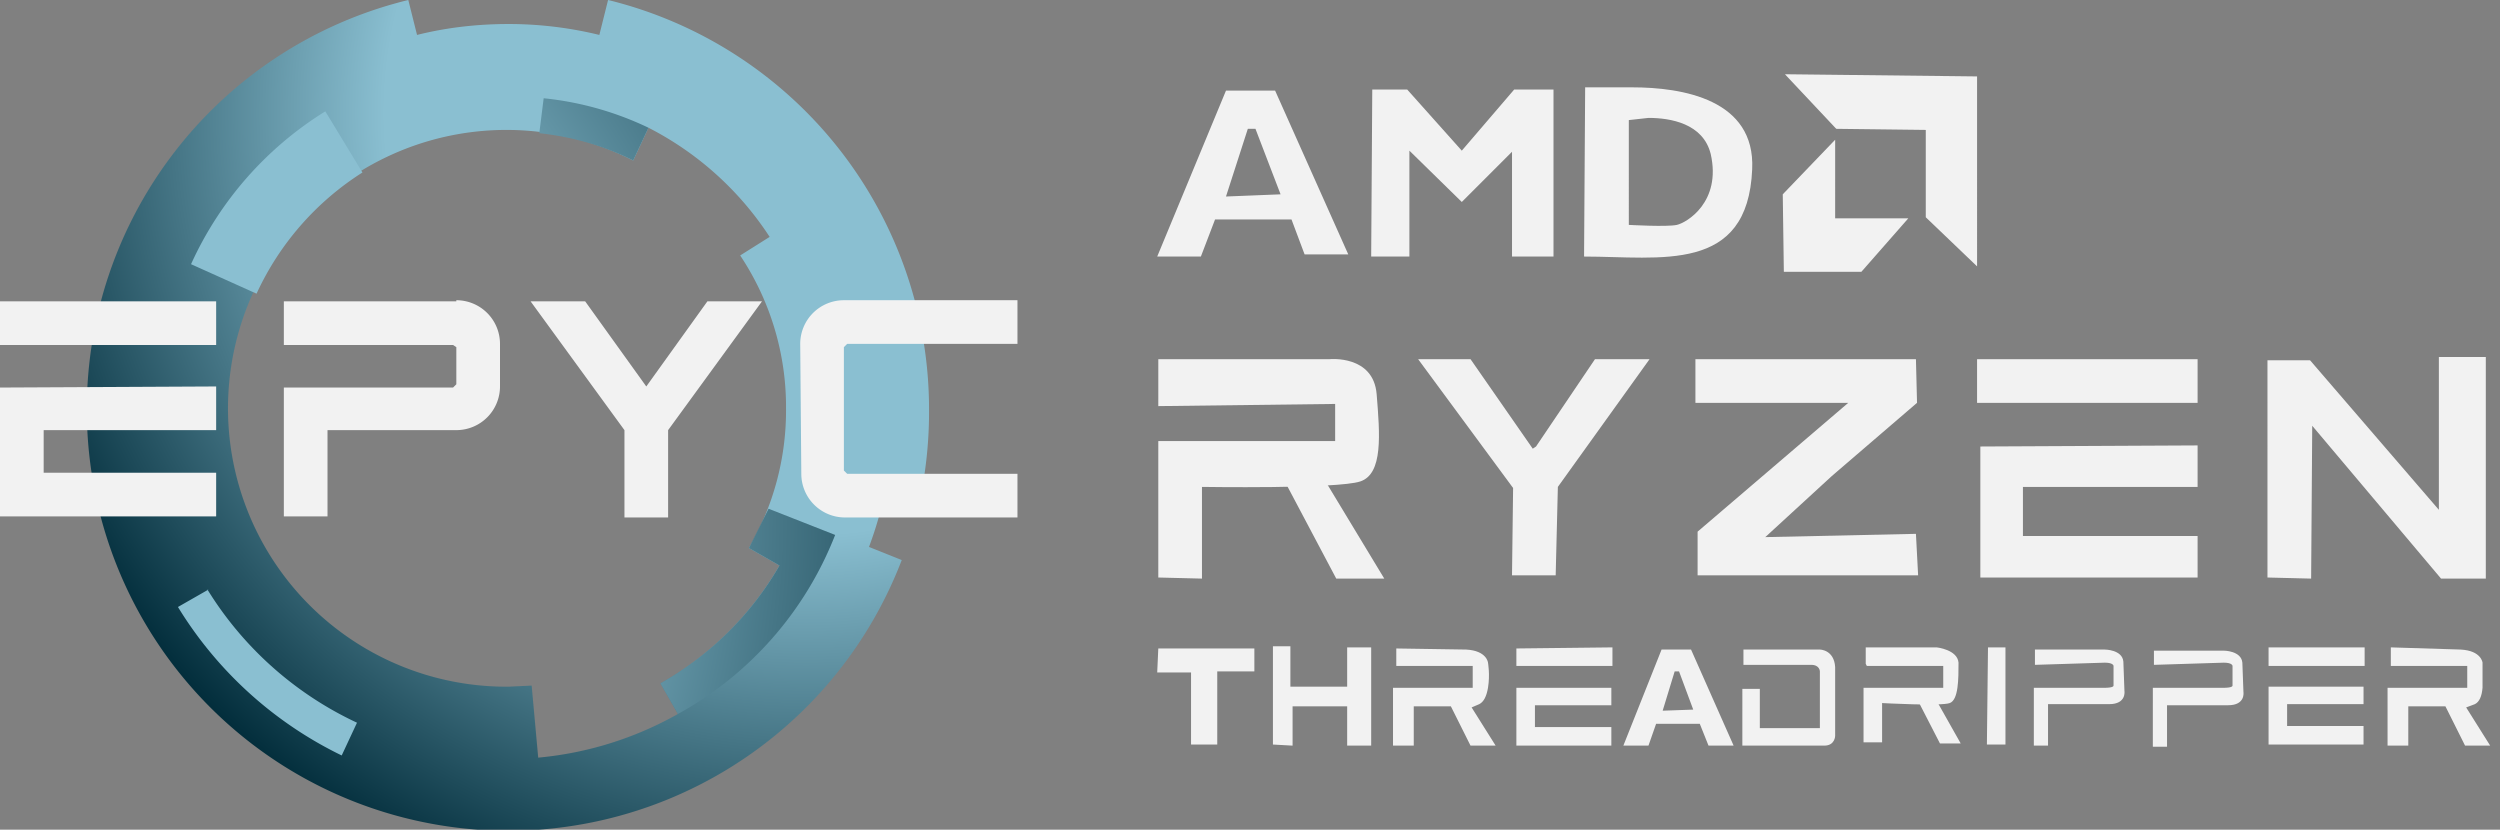
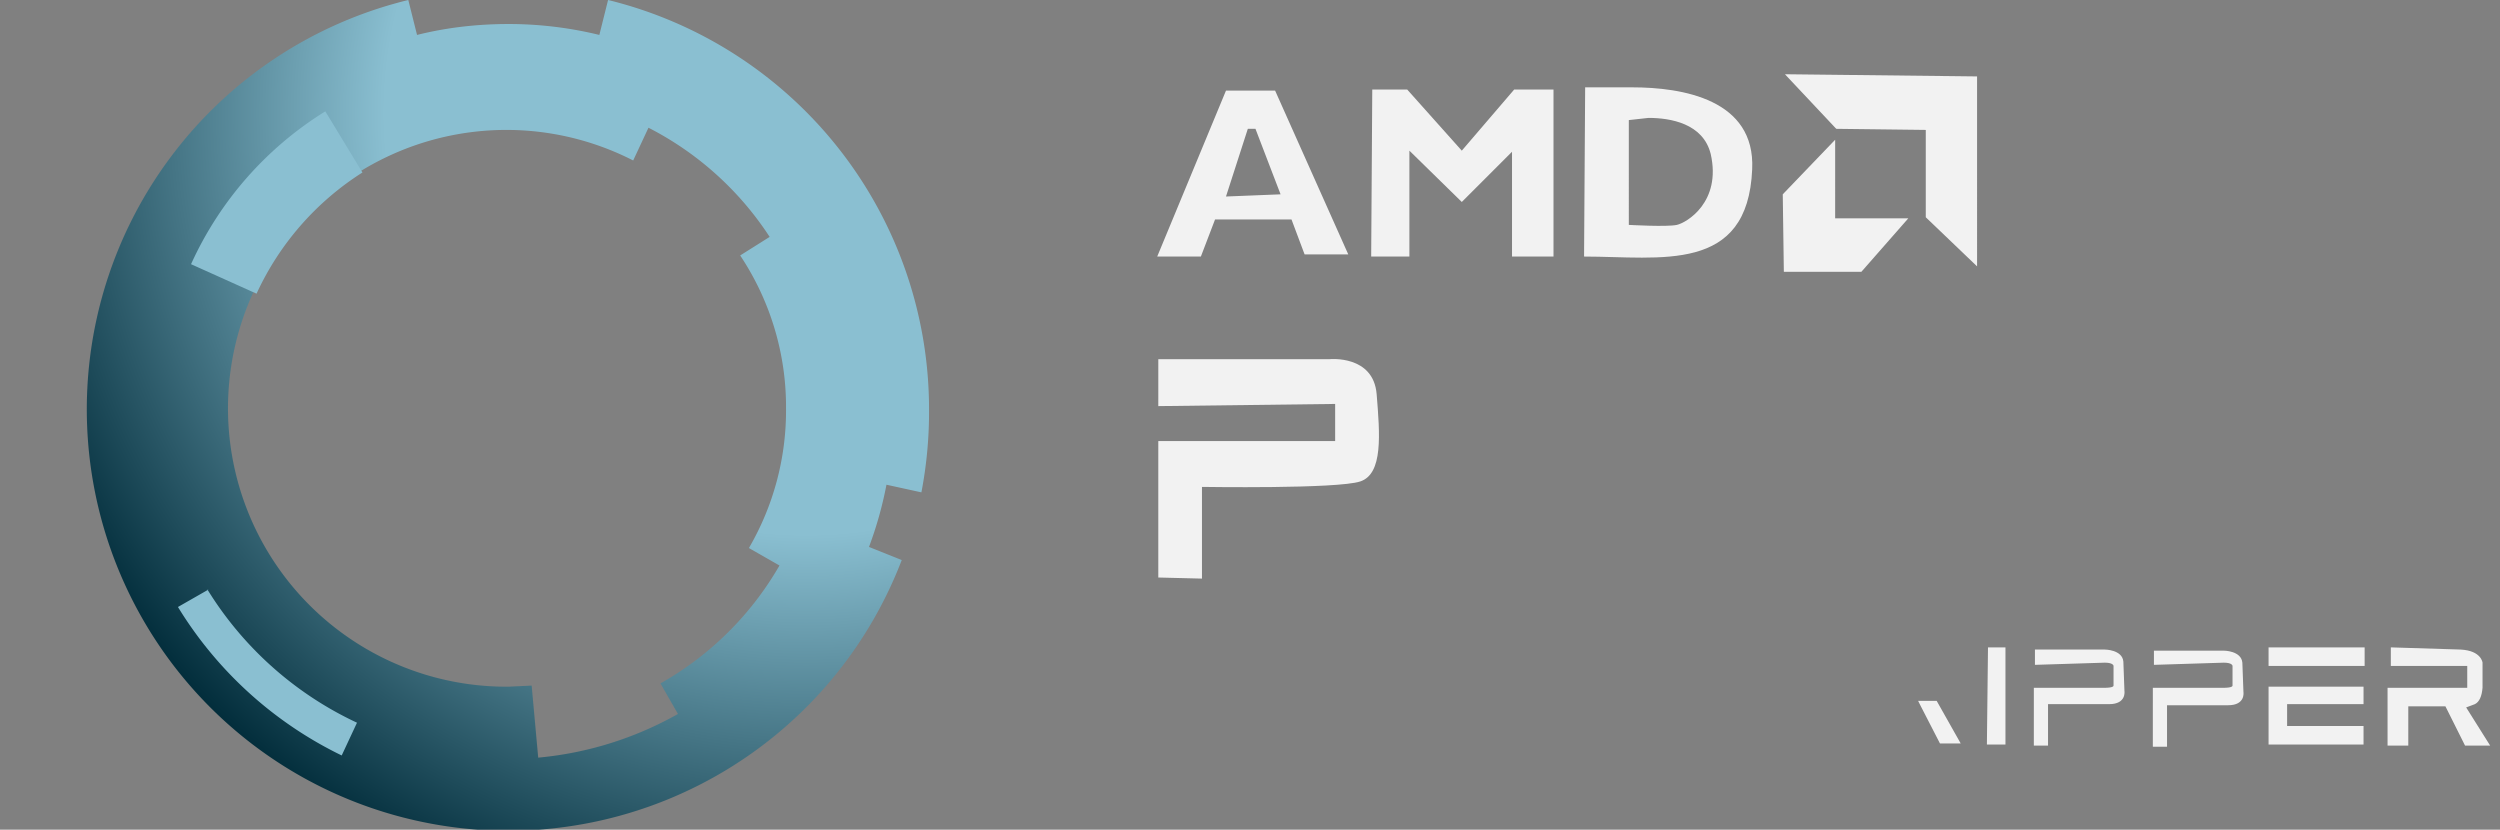
<svg xmlns="http://www.w3.org/2000/svg" fill="none" viewBox="0 0 229 76">
  <rect x="0" y="0" width="229" height="76" fill="#808080" stroke="none" />
  <path fill="#f2f2f2" d="M112.3 8.3 106 23.5h4l1.3-3.4h7l1.2 3.2h4l-6.7-15zm2 3.5h.7l2.3 6-5 .2zm11.3 11.7h3.5v-9.7l4.8 4.7 4.6-4.6v9.6h3.8V8.2h-3.6l-4.8 5.6-5-5.6h-3.2zm24-15.5h-4.4l-.1 15.5c7 0 15 1.6 15.4-8 .3-6.4-6.4-7.5-11-7.5m1.5 2.8c2 0 5 .5 5.7 3.3 1 4.4-2.2 6.3-3.1 6.5s-4.4 0-4.4 0V11zm12.3 7 4.8-5V20h6.7l-4.3 4.9h-7.1zm.2-11 4.7 5 8.2.1v8l4.7 4.5V7zm-57.4 29.7v-3.6h15.7s4-.4 4.3 3.2c.3 3.7.6 7.3-1.5 8s-14.5.5-14.5.5V53l-4-.1V40.4h16.2V37l-16.2.2z" />
-   <path fill="#f2f2f2" d="m117.9 44.5 4.5 8.5h4.4l-5.2-8.6zm22.8-3.6 5.4-8h5l-8.4 11.7-.2 8.1h-4l.1-8-8.7-11.8h4.8l5.7 8.2zm14.6-8v4h14l-13.8 11.8v4h20.2l-.2-3.8-13.8.3 6.1-5.6 7.8-6.7-.1-4zm25.8 0v4h20.2v-4zm.3 8v12h19.9v-3.8h-16v-4.5h16v-3.8zm26.3 12V33h3.9l11.8 13.7v-14h4.3V53h-4.1l-11.8-14-.1 14zM106 61.6h3.1v6.6h2.4v-6.7h3.4v-2.1h-8.8zm10.6 6.6v-9h1.6v3.7h5.2v-3.6h2.2v9h-2.2v-3.6h-5v3.6zm11.3-8.8V61h7v2h-7.3v5.3h1.9v-3.6h3.4l1.8 3.6h2.3l-2.2-3.5.7-.3q.6-.3.8-1.5c.2-1.2 0-2.3 0-2.3s-.1-1.1-2-1.2zm11 0V61h8.8v-1.7zm0 3.6v5.3h8.7v-1.7h-7v-2h7V63zm13.3-3.5-3.5 8.8h2.3l.7-2h4l.8 2h2.3l-3.9-8.8zm1.2 2h.4l1.3 3.5-2.8.1zm6.2 1.6h1.6v3.6h5.5v-5.2s0-.6-.8-.6h-6.2v-1.4h7s1.3 0 1.4 1.6v6.3s0 .9-1 .9h-7.5zm11.3-2.3v-1.5h6.5s1.9.2 2 1.4c0 1.5 0 3.4-.8 3.7s-6.2 0-6.2 0V68h-1.7v-5h7.3v-2h-7z" />
  <path fill="#f2f2f2" d="m175.9 64.6 1.8 3.5h1.9l-2.2-3.9h-1.7zm43.1-5.3V61h7v2h-7.3v5.3h1.9v-3.6h3.4l1.8 3.6h2.3l-2.2-3.5.8-.3q.6-.3.7-1.5v-2.3s-.1-1.1-2-1.2zm-11.2 0V61h8.8v-1.7zm0 3.6v5.3h8.7v-1.7h-7v-2h7v-1.6zm-25.7-3.6h1.6v8.9H182zm4.3 1.6v-1.4h6.4s1.6 0 1.7 1.1l.1 2.7s.2 1.2-1.4 1.2h-5.6v3.8h-1.3V63h6.6s.7 0 .7-.2V61s0-.3-.8-.3zm10.9 0v-1.3h6.4s1.6 0 1.7 1.1l.1 2.7s.2 1.2-1.4 1.2h-5.6v3.8h-1.3V63h6.6s.7 0 .7-.2V61s0-.3-.8-.3z" />
  <path fill="url(#a)" d="m68.6 50.2 2.8 1.6a29 29 0 0 1-10.9 10.8l1.6 2.8a32 32 0 0 1-12.8 4l-.6-6.6-2.1.1A25.5 25.5 0 1 1 58 14.7l1.4-3a29 29 0 0 1 11.1 10l-2.7 1.7a25 25 0 0 1 4.2 14 25 25 0 0 1-3.4 12.8m11-.1a35 35 0 0 0 1.6-5.7l3.2.7a39 39 0 0 0 .7-7.6A38.6 38.6 0 0 0 55.7 0l-.8 3.2a35 35 0 0 0-8.3-1q-4.4 0-8.4 1L37.4 0a38.6 38.6 0 1 0 45.2 51.3z" />
-   <path fill="url(#b)" d="M49.4 12.2q4.6.5 8.6 2.5l1.4-3A29 29 0 0 0 49.8 9z" />
  <path fill="url(#c)" d="m19.1 54-2.8 1.6a36 36 0 0 0 15 13.6l1.4-3A32 32 0 0 1 19 54" />
  <path fill="url(#d)" d="m17.5 24.2 6 2.7a26 26 0 0 1 9.7-11.1l-3.4-5.6a32 32 0 0 0-12.3 14" />
-   <path fill="url(#e)" d="m70.4 46.6-1.8 3.6 2.8 1.6a29 29 0 0 1-10.9 10.8l1.6 2.8A32 32 0 0 0 76.5 49z" />
-   <path fill="#f2f2f2" d="M0 27.6v4h19.8v-4zm0 7.9v11.8h19.8v-4H4v-3.9h15.8v-4zm59.2-.1-5.6-7.8h-5l8.6 11.8v8h4v-8l8.6-11.8h-5zm14.2 8a4 4 0 0 0 4 4h15.8v-4H77.6l-.3-.3V31.8l.3-.3h15.6v-4H77.3a4 4 0 0 0-4 4zM41.8 27.6H26v4h15.5l.3.2v3.4l-.3.3H26v11.8h4v-7.9h11.8a4 4 0 0 0 4-4v-3.9a4 4 0 0 0-4-4" />
  <defs>
    <radialGradient id="a" cx="0" cy="0" r="1" gradientTransform="rotate(135 34.7 20.5)scale(76.86)" gradientUnits="userSpaceOnUse">
      <stop stop-color="#8abfd1" />
      <stop offset=".5" stop-color="#8abfd1" />
      <stop offset="1" stop-color="#022d3b" />
      <stop offset="1" stop-color="#022d3b" />
    </radialGradient>
    <radialGradient id="b" cx="0" cy="0" r="1" gradientTransform="rotate(-12 227.2 23.7)scale(95.38)" gradientUnits="userSpaceOnUse">
      <stop stop-color="#8abfd1" />
      <stop offset=".5" stop-color="#8abfd1" />
      <stop offset="1" stop-color="#022d3b" />
      <stop offset="1" stop-color="#022d3b" />
    </radialGradient>
    <radialGradient id="c" cx="0" cy="0" r="1" gradientTransform="rotate(-12 227.2 23.7)scale(95.38)" gradientUnits="userSpaceOnUse">
      <stop stop-color="#8abfd1" />
      <stop offset=".5" stop-color="#8abfd1" />
      <stop offset="1" stop-color="#022d3b" />
      <stop offset="1" stop-color="#022d3b" />
    </radialGradient>
    <radialGradient id="d" cx="0" cy="0" r="1" gradientTransform="rotate(-12 227.1 23.7)scale(95.38)" gradientUnits="userSpaceOnUse">
      <stop stop-color="#8abfd1" />
      <stop offset=".5" stop-color="#8abfd1" />
      <stop offset="1" stop-color="#022d3b" />
      <stop offset="1" stop-color="#022d3b" />
    </radialGradient>
    <radialGradient id="e" cx="0" cy="0" r="1" gradientTransform="rotate(-12 227.2 23.7)scale(95.38)" gradientUnits="userSpaceOnUse">
      <stop stop-color="#8abfd1" />
      <stop offset=".5" stop-color="#8abfd1" />
      <stop offset="1" stop-color="#022d3b" />
      <stop offset="1" stop-color="#022d3b" />
    </radialGradient>
  </defs>
</svg>